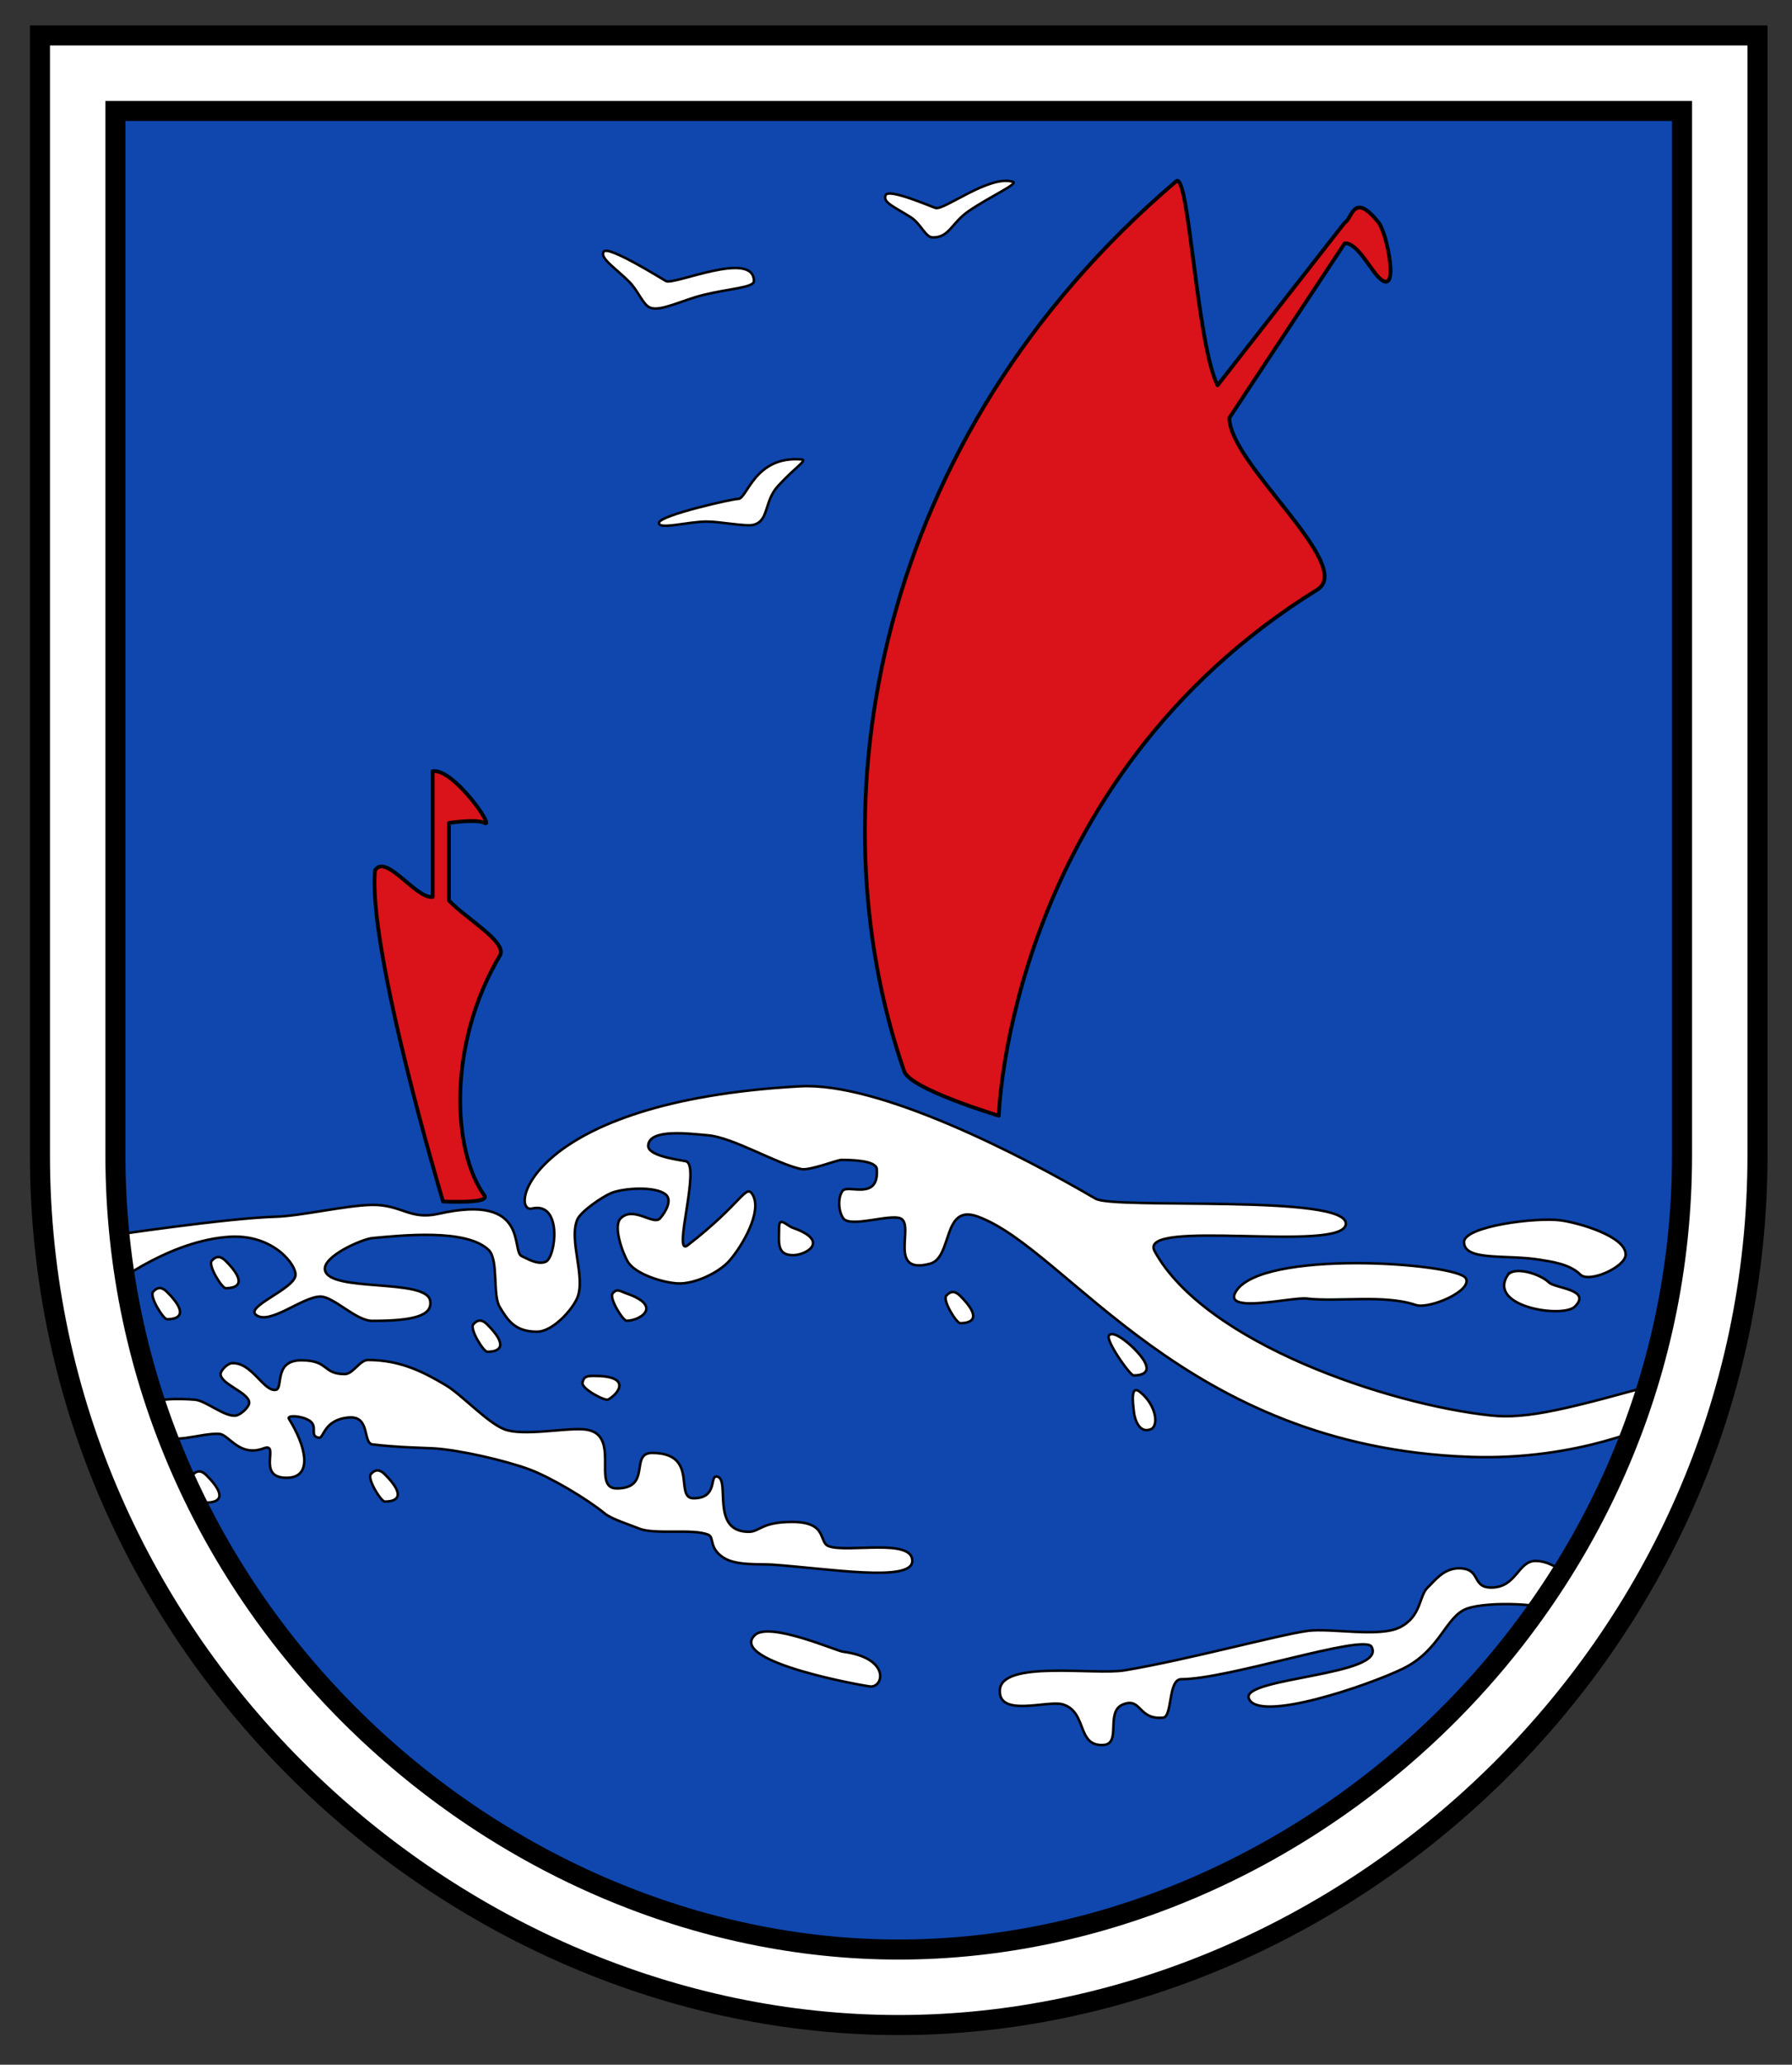
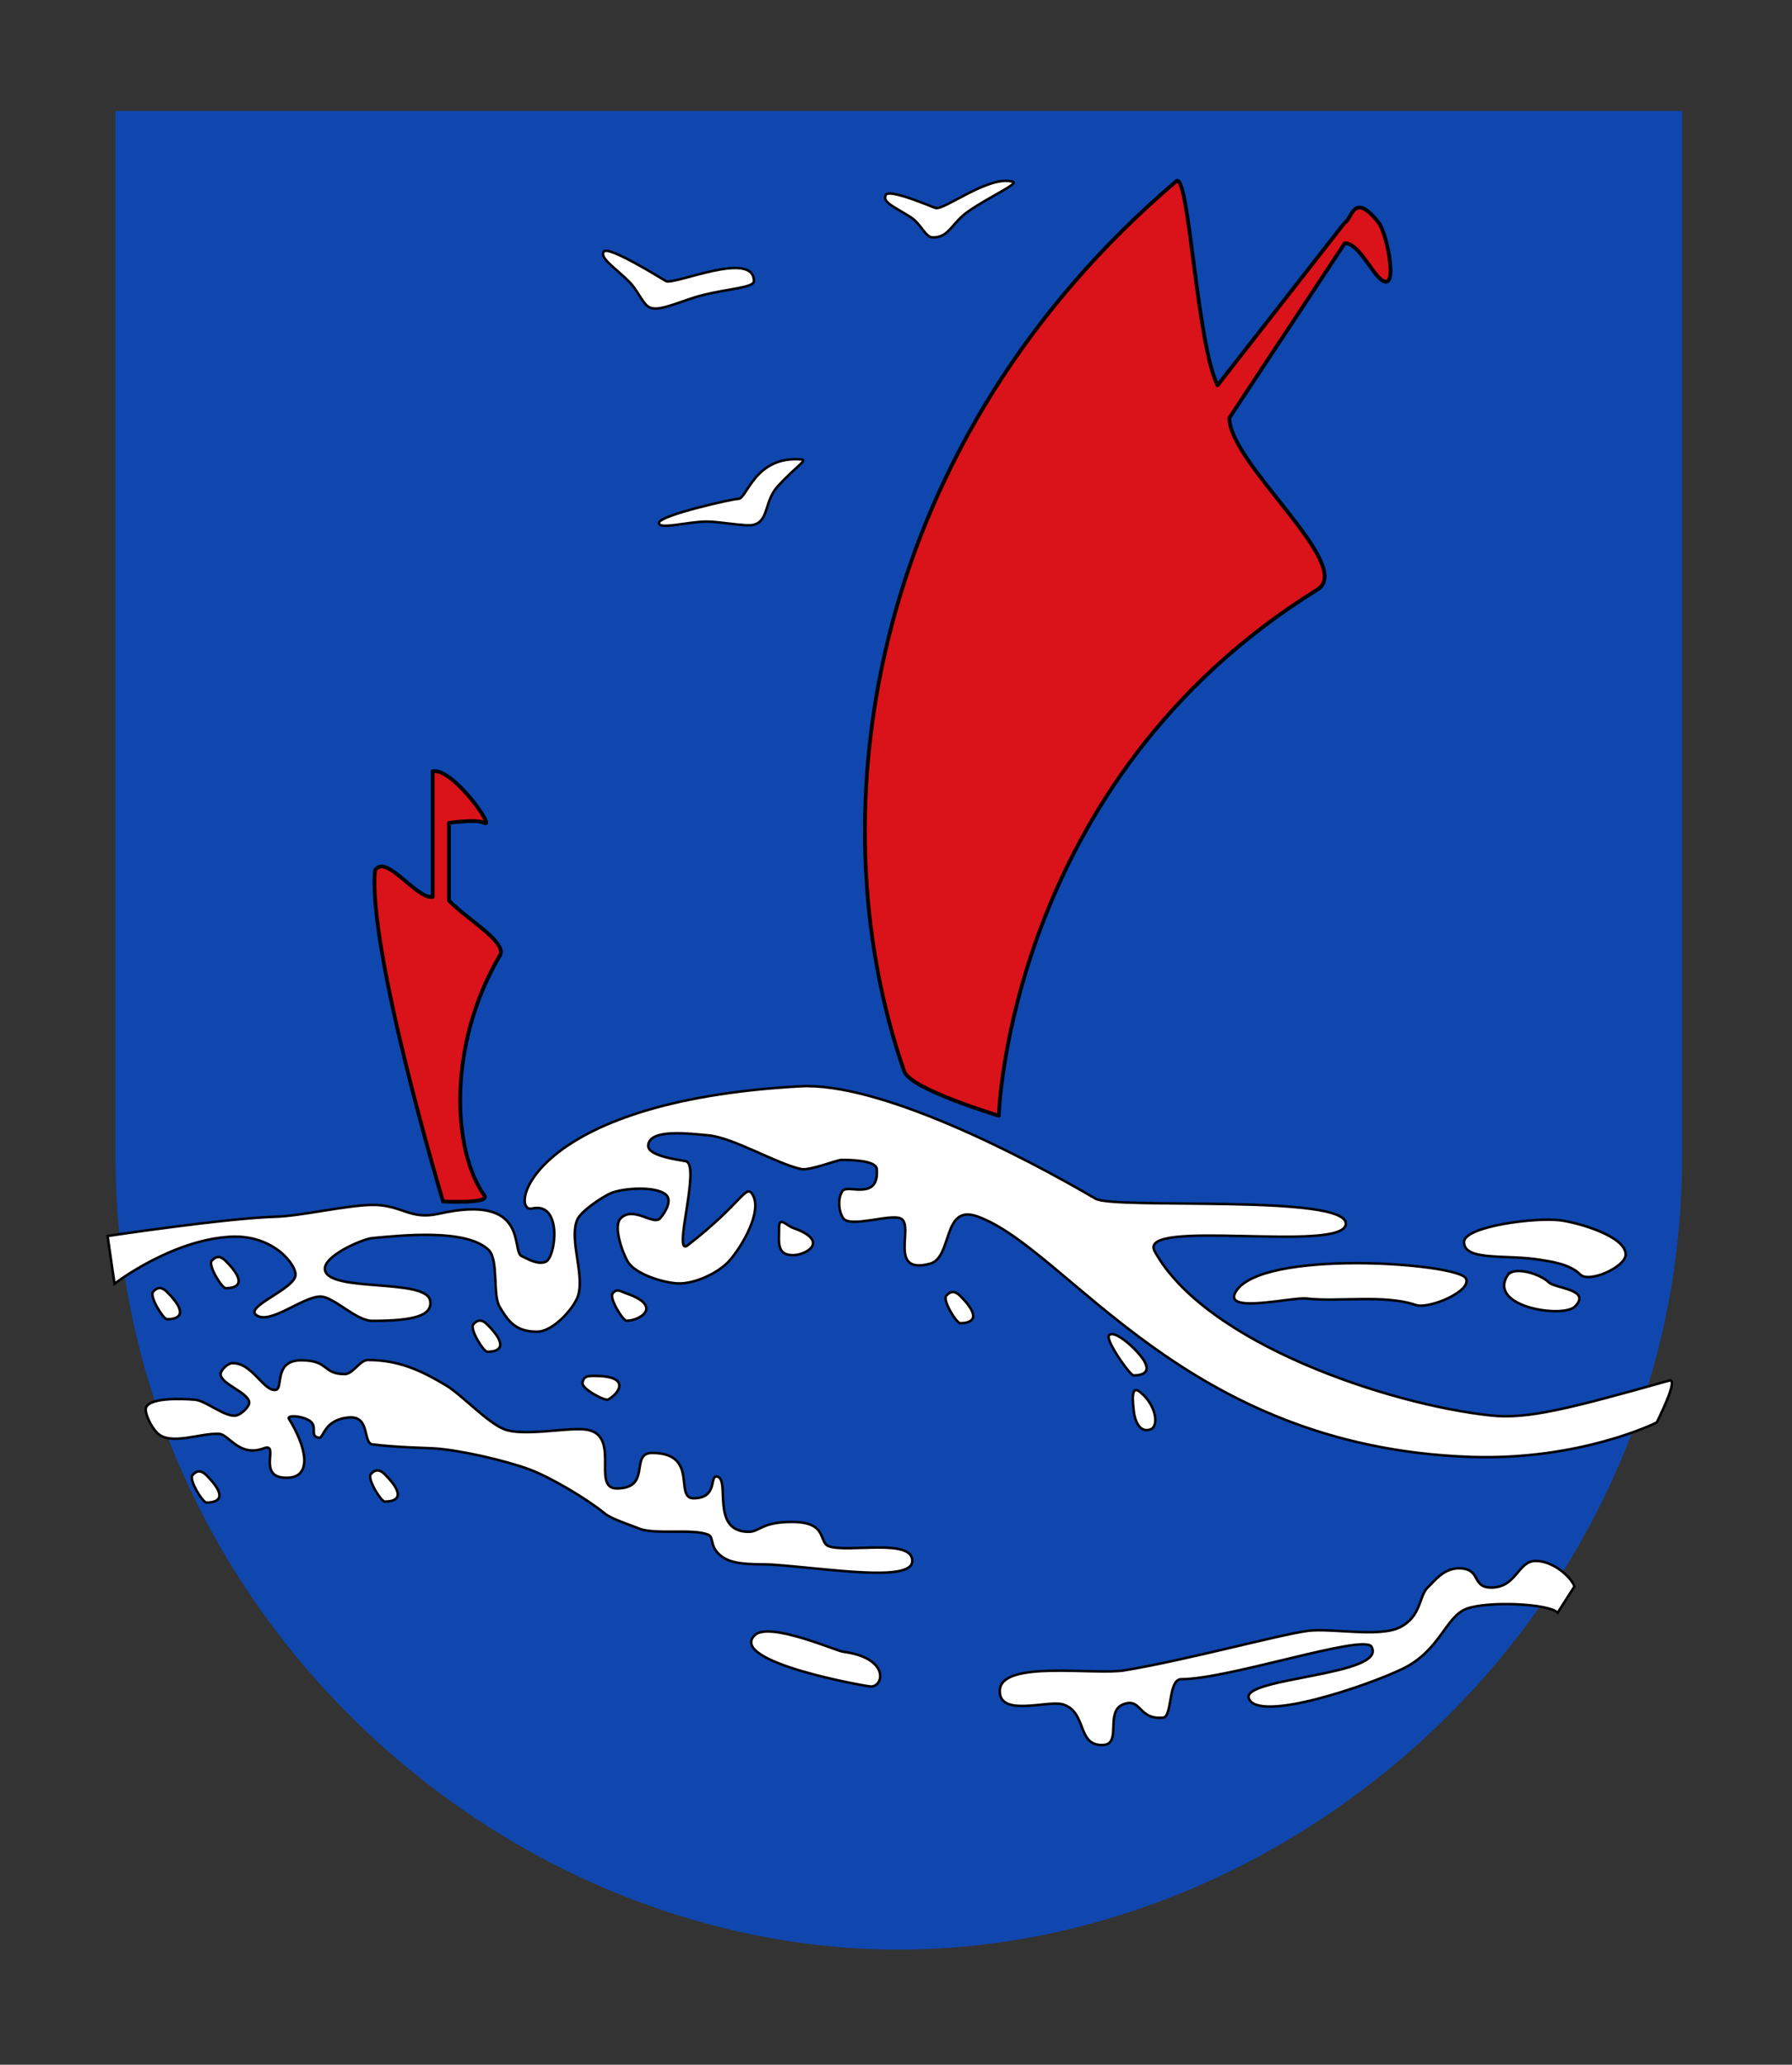
<svg xmlns="http://www.w3.org/2000/svg" xmlns:ns1="http://www.inkscape.org/namespaces/inkscape" xmlns:ns2="http://sodipodi.sourceforge.net/DTD/sodipodi-0.dtd" ns1:version="1.1 (c68e22c387, 2021-05-23)" ns2:docname="CoA Langeoog.svg" id="svg2130" version="1.1" viewBox="0 0 356.469 410.596" height="410.596" width="356.469">
  <rect x="0" y="0" width="356.469" height="410.596" fill="#333333" stroke="none" />
  <defs id="defs2124" />
  <ns2:namedview ns1:pagecheckerboard="false" fit-margin-bottom="5" fit-margin-right="5" fit-margin-left="5" fit-margin-top="5" lock-margins="true" units="px" ns1:snap-smooth-nodes="true" ns1:snap-object-midpoints="true" ns1:window-maximized="1" ns1:window-y="-9" ns1:window-x="-9" ns1:window-height="1001" ns1:window-width="1920" showgrid="false" ns1:document-rotation="0" ns1:current-layer="layer1" ns1:document-units="px" ns1:cy="205.2" ns1:cx="190.4" ns1:zoom="1.25" ns1:pageshadow="2" ns1:pageopacity="0" borderopacity="1.0" bordercolor="#666666" pagecolor="#333333" id="base" showguides="true" ns1:guide-bbox="true" ns1:snap-intersection-paths="true" ns1:object-paths="true" ns1:snap-grids="false" ns1:snap-global="true" ns1:lockguides="false" ns1:snap-to-guides="true" />
  <g transform="translate(20550.268,21953.111)" id="layer1" ns1:groupmode="layer" ns1:label="langeoog">
    <g id="g22201" transform="matrix(0.196,0,0,0.196,-20139.662,-21925.658)" ns1:label="coa">
      <path style="fill:#0f47af;fill-opacity:1;fill-rule:evenodd;stroke:none;stroke-width:19.867" d="M -387.802,-27.5 H -1977.783 V 1031.791 c 0,458.463 386.469,806.197 794.99,806.197 408.521,0 796.366,-347.735 794.991,-806.197 z" id="path22181" ns2:nodetypes="ccsssc" ns1:label="coa-i" />
      <g id="g22193" ns1:label="gulls">
        <path id="path22187" fill="#ffffff" d="m -1171.052,80.041 c -16.462,-10.366 -28.435,-14.879 -25,-22.181 3.322,-7.062 46.244,11.801 50.648,13.069 8.834,2.544 54.602,-33.819 78.352,-26.569 6.331,1.933 -22.475,14.482 -44.75,29.75 -17.484,11.984 -19.5,26.727 -36.25,26.727 -7.954,0 -11.859,-13.779 -23,-20.796 z" style="fill:#ffffff;fill-opacity:1;stroke:#000000;stroke-width:2.545;stroke-miterlimit:4;stroke-dasharray:none;stroke-opacity:1" ns1:label="gull1" />
        <path id="path22189" fill="#ffffff" d="m -1456.301,145.861 c -13.707,-13.803 -30.74,-24.409 -25.751,-30.751 4.825,-6.134 58.994,27.773 63,30 8.035,4.466 89.283,-32 89.283,0.054 0,6.62 -24.82,7.558 -51.059,13.946 -21.325,5.192 -43.586,17.183 -54.224,13 -7.402,-2.911 -11.971,-16.905 -21.249,-26.249 z" style="fill:#ffffff;fill-opacity:1;stroke:#000000;stroke-width:2.545;stroke-miterlimit:4;stroke-dasharray:none;stroke-opacity:1" ns1:label="gull2" />
        <path id="path22191" fill="#ffffff" d="m -1377.385,389.11 c -19.454,0 -50.371,8.887 -48.667,1 1.648,-7.628 75.634,-24.245 80.211,-24 9.18,0.491 16.456,-44 64.321,-40.012 6.597,0.55 -5.595,7.125 -23.865,27.012 -14.34,15.61 -8.833,35.622 -25.153,39.39 -7.751,1.789 -34.414,-3.39 -46.847,-3.39 z" style="fill:#ffffff;fill-opacity:1;stroke:#000000;stroke-width:2.545;stroke-miterlimit:4;stroke-dasharray:none;stroke-opacity:1" ns1:label="gull3" />
      </g>
      <g id="g22199" ns1:label="sails">
        <path id="path22195" fill="#da121a" d="m -1177.233,946.933 c 6.312,18.185 96.01,45.005 96.01,45.005 0,0 9.189,-339.136 323.217,-533.716 39.269,-24.332 -89.623,-128.162 -89.193,-174.354 l 117.012,-177.018 c 12.138,-1.226 25.878,25.878 34.504,34.504 22.04,22.041 8.642,-44.648 0,-55.506 -25.952,-32.605 -26.75,-3.78 -34.504,0 l -129.014,165.017 c -21.315,-42.208 -29.115,-217.985 -42.004,-207.021 -307.255,261.386 -369.421,634.037 -276.028,903.089 z" style="stroke:#000000;stroke-width:3.818;stroke-linecap:round;stroke-linejoin:round;stroke-miterlimit:4;stroke-dasharray:none;stroke-opacity:1" ns1:label="sail1" />
-         <path id="path22197" fill="#da121a" d="m -1603.276,1072.946 c -32.776,-45.435 -37.776,-153.836 16.019,-244.041 6.519,-13.686 -34.681,-36.876 -52.022,-55.314 v -78.682 c 0,0 28.079,-4.269 36.003,0 11.324,6.101 -31.66,-55.915 -52.505,-52.505 v 127.513 c -16.636,2.508 -47.34,-44.343 -58.506,-27.002 -7.765,80.195 69.007,336.032 69.007,336.032 0,0 48.21,2.601 42.004,-6.001 z" ns2:nodetypes="ccccsccccc" style="stroke:#000000;stroke-width:3.818;stroke-linecap:round;stroke-linejoin:round;stroke-miterlimit:4;stroke-dasharray:none" ns1:label="sail2" />
+         <path id="path22197" fill="#da121a" d="m -1603.276,1072.946 c -32.776,-45.435 -37.776,-153.836 16.019,-244.041 6.519,-13.686 -34.681,-36.876 -52.022,-55.314 v -78.682 c 0,0 28.079,-4.269 36.003,0 11.324,6.101 -31.66,-55.915 -52.505,-52.505 v 127.513 c -16.636,2.508 -47.34,-44.343 -58.506,-27.002 -7.765,80.195 69.007,336.032 69.007,336.032 0,0 48.21,2.601 42.004,-6.001 " ns2:nodetypes="ccccsccccc" style="stroke:#000000;stroke-width:3.818;stroke-linecap:round;stroke-linejoin:round;stroke-miterlimit:4;stroke-dasharray:none" ns1:label="sail2" />
      </g>
      <path id="path22183" style="fill:#ffffff;fill-opacity:1;stroke:#000000;stroke-width:2.545;stroke-miterlimit:4;stroke-dasharray:none;stroke-opacity:1" d="m -497.056,1469.614 c -2.014,-7.618 -19.996,-25.941 -39.44,-25.941 -18.056,0 -19.056,26.978 -44.998,26.998 -20.558,0.017 -9.558,-19.558 -32.998,-19.499 -15.56,0.039 -24.76,13.146 -31.499,19.499 -9.008,8.493 -6.061,29.439 -28.498,40.498 -20.897,10.3 -69.9,0.383 -92.996,3.441 -29.216,3.87 -121.063,29.169 -185.99,40.057 -30.597,5.131 -125.374,-10.731 -126.758,20.262 -1.236,27.682 48.738,9.816 63.761,14.236 25.421,7.479 13.854,42.677 41.248,41.248 19.173,-1 1.528,-33.997 20.249,-41.248 18.726,-7.253 14.914,15.955 40.488,13.51 9.684,-0.926 4.841,-39.008 18.436,-39.008 47.962,0 185.502,-46.331 193.063,-32.999 16.664,29.381 -132.573,31.128 -124.494,52.498 9.431,24.944 120.229,-12.733 155.992,-29.999 38.438,-18.557 43.563,-53.188 65.247,-61.057 21.765,-7.898 82.938,-5.247 92.245,4.06 z m -1449.996,-179.504 c 0,-12.747 37.297,-11.061 50,-10 11.197,0.935 31.012,18.35 42,16 4.495,-0.961 13,-8.403 13,-13 0,-10.253 -29,-18.747 -29,-29 0,-3.889 7.129,-10.625 11,-11 20.333,-1.969 32.52,28.969 45,27 8.032,-1.267 -2.667,-30 26,-30 28.1,0 21.333,14 44,14 8.485,0 15.182,-14.333 23.667,-14.333 33.667,0 57.489,12.929 79,25.666 15.82,9.367 42.177,38.058 59.333,44.667 18.687,7.199 60.018,-1.311 80,0 40.667,2.667 7.333,60 34,60 36.154,0 12.667,-36 36,-36 48.02,0 22,46 42,46 25.333,0 15.684,-23.758 24,-22 13.785,2.913 -7.333,56 32,56 11.281,0 12.667,-10 44,-10 36.818,0 26.388,20.736 37.333,24.666 19.403,6.966 85.747,-8.666 84.667,15.334 -0.96,21.341 -84.667,7.34 -142,3.333 -13.092,-0.915 -37.135,1.334 -50,-7.333 -14.665,-9.88 -8.794,-20.43 -15,-23 -15.937,-6.602 -54.396,0.269 -70.333,-6.333 -8.329,-3.45 -27.708,-9.436 -34.667,-15.167 -17.796,-14.657 -55.039,-36.849 -76.667,-44.834 -24.552,-9.065 -71.204,-19.83 -97.333,-21.333 -9.697,-0.558 -36.132,-0.89 -61.71,-3.965 -10.319,-1.241 -1.957,-29.034 -23.957,-27.367 -25.593,1.939 -25.507,21.221 -30.333,20.578 -10.667,-1.421 -0.591,-11.285 -9.667,-17.245 -8.21,-5.393 -23.375,-5.801 -21,-2.001 16.991,27.183 25.333,59.866 -2.46,59.866 -31.333,0 -6.03,-36.289 -23,-29.926 -24.969,9.362 -35.229,-13.936 -45.207,-14.606 -18.626,-1.253 -49.057,12.11 -62.667,-0.667 -5.575,-5.235 -11.999,-17.636 -11.999,-24 z m 473.952,-117.952 c 4.623,-5.315 7.514,-2.149 14.167,0.167 37.333,13 13.333,27.667 0,27.667 -3.845,0 -18.198,-23.198 -14.167,-27.834 z m 144.048,346.952 c 14.337,-14.337 82.68,15.76 89.667,16.667 47.5,6.167 41.667,35.334 28.333,35.334 -3.844,0 -145.221,-24.78 -118,-52.001 z m -570.5,-162.5 c 4.623,-5.315 9.186,-4.814 14.167,0.167 21.333,21.333 13.333,27.667 0,27.667 -3.845,0 -18.198,-23.198 -14.167,-27.834 z m 395.771,-93.731 c 1.346,-6.915 5.308,-6.939 12.353,-6.939 36.95,0 25.38,17.294 13.833,23.961 -3.33,1.921 -27.359,-10.992 -26.186,-17.022 z m -214.771,92.731 c 4.623,-5.315 9.186,-4.814 14.167,0.167 21.333,21.333 13.333,27.667 0,27.667 -3.845,0 -18.198,-23.198 -14.167,-27.834 z m -221,-185 c 4.623,-5.315 9.186,-4.814 14.167,0.167 21.333,21.333 13.333,27.667 0,27.667 -3.845,0 -18.198,-23.198 -14.167,-27.834 z m 59.5,-31.5 c 4.623,-5.315 9.186,-4.814 14.167,0.167 21.333,21.333 13.333,27.667 0,27.667 -3.845,0 -18.198,-23.198 -14.167,-27.834 z m 265.5,64.5 c 4.623,-5.315 9.186,-4.814 14.167,0.167 21.333,21.333 13.333,27.667 0,27.667 -3.845,0 -18.198,-23.198 -14.167,-27.834 z m 310.333,-98 c 0,-12 7.52,-2.165 14.167,0.167 38,13.333 13.333,27.667 0,27.667 -17,0 -14.167,-13.334 -14.167,-27.834 z m 169.667,69 c 4.623,-5.315 9.186,-4.814 14.167,0.167 21.333,21.333 13.333,27.667 0,27.667 -3.845,0 -18.198,-23.198 -14.167,-27.834 z m 165.167,40.167 c 4.623,-5.315 20.019,8.019 25,13 21.333,21.333 13.333,27.667 0,27.667 -3.845,0 -29.031,-36.031 -25,-40.667 z m 31.5,57.5 c -9.419,-7.581 -7.59,8.834 -6.167,20.833 0.708,5.968 5,21.667 17,17 8.365,-3.254 5.893,-24.371 -10.833,-37.833 z m 372.833,-118.167 c 6.367,-10.188 33.55,-1.573 42.044,6.921 6.175,6.175 43.956,7.079 26.456,24.579 -12,12 -88.5,0.5 -68.5,-31.5 z m -44,-34 c 0,-16 73.113,-25.339 98,-22 18.511,2.483 66.724,16.338 66,35 -0.485,12.53 -37.133,28.867 -46,20 -10.909,-10.909 -30.233,-13.209 -41,-15 -34,-5.656 -77,1.77 -77,-18 z m 1.876,36.844 c -8.427,-15.708 -209.614,-30.105 -233.909,14.21 -12.041,21.964 57.105,4.548 72.387,6.3 31.804,3.646 78.437,-4.354 110.517,6.493 13.666,4.621 57.825,-14.289 51.005,-27.003 z m 206.267,103.737 c 10.683,-3.007 -12.65,42.547 -12.65,42.547 0,0 -77.493,38.853 -189.493,34.872 -291.097,-10.348 -408.024,-210.989 -500,-244 -35.766,-12.837 -24.848,41.818 -48,48 -43.798,11.694 -14.975,-39.776 -30,-46 -11.086,-4.592 -50.892,9.668 -58,0 -4.965,-6.753 -5.849,-21.413 -0.667,-28 5.408,-6.874 37,10.667 34.666,-22 -0.642,-8.978 -27,-9.333 -36,-9.333 -4,0 -32.353,11.105 -40.666,9.333 -25.173,-5.368 -69.345,-32.259 -95,-34.334 -17.528,-1.418 -59.106,-7.209 -60.334,10.334 -0.72,10.282 27.864,14.126 38,16 16,2.959 -14,97.717 2,85.333 55.918,-43.28 59.027,-63.06 66,-51.333 10.042,16.887 -10.444,51.839 -23.333,66.667 -11.026,12.686 -35.879,24.146 -52.667,23.333 -14.748,-0.715 -43.095,-9.324 -50.666,-22 -5.641,-9.443 -15.112,-36.222 -7.334,-44 13,-13 33.355,7.473 40,0 5.688,-6.396 12.396,-18.313 6,-24 -10.088,-8.971 -43.194,-6.832 -55.667,-1.666 -8.493,3.518 -30.816,18.507 -34.334,26.999 -8.802,21.249 8.802,58.085 0,79.334 -4.871,11.759 -24.676,34.333 -41,34.333 -22.836,0 -30.051,-12.569 -37.666,-25 -7.592,-12.394 -0.868,-47.915 -11.334,-58 -22.695,-21.867 -88.695,-14.667 -118,-12 -10.211,0.93 -51.137,18.667 -48,32.667 5.042,22.499 102.408,8.006 106.667,30.666 2.901,15.422 -16.665,20.667 -58.665,20.667 -16.666,0 -39.103,-24.666 -52.666,-24.666 -18.249,0 -51.379,29.287 -65.334,18.666 -11.254,-8.565 38.039,-25.994 40,-40 1.428,-10.196 -22,-42 -66.666,-39.333 -60.026,3.584 -116.991,47.66 -116.991,47.66 l -7.044,-48.424 c 0,0 120.034,-18.089 170.701,-19.578 25.813,-0.759 71.845,-11.654 97.667,-11.992 30.263,-0.396 38.145,15.666 67.667,9 93,-20.999 73.227,38.399 84.333,43 4.157,1.722 15.667,9.317 24.333,5.667 10.2,-4.297 17.334,-61.333 -14,-54 -23.368,5.469 -5.333,-108.667 272,-124 80.11,-4.429 223.498,69.262 300,114 19.181,11.217 257.537,-5.133 254,26 -3.333,29.333 -212.666,-6.667 -194,27.333 51.08,93.042 236.823,155.544 341.334,166.667 36.898,3.927 78.667,-6.667 180.809,-35.419 z" ns1:label="waves" />
-       <path id="path22297" style="color:#000000;opacity:1;fill:#ffffff;fill-opacity:1;fill-rule:evenodd;stroke:#000000;stroke-width:4;stroke-miterlimit:4;stroke-dasharray:none;stroke-opacity:1" transform="matrix(5.09,0,0,5.09,-2088.509,-138.226)" d="M 6.703,6.703 V 229.861 c 0,98.527 82.436,173.438 171.234,173.438 88.799,0 171.234,-74.91 171.234,-173.438 V 6.703 Z M 21.754,21.754 H 334.121 V 229.861 c 0,90.07 -75.925,158.387 -156.184,158.387 -80.258,0 -156.184,-68.317 -156.184,-158.387 z" ns1:label="coa-f" />
    </g>
  </g>
</svg>